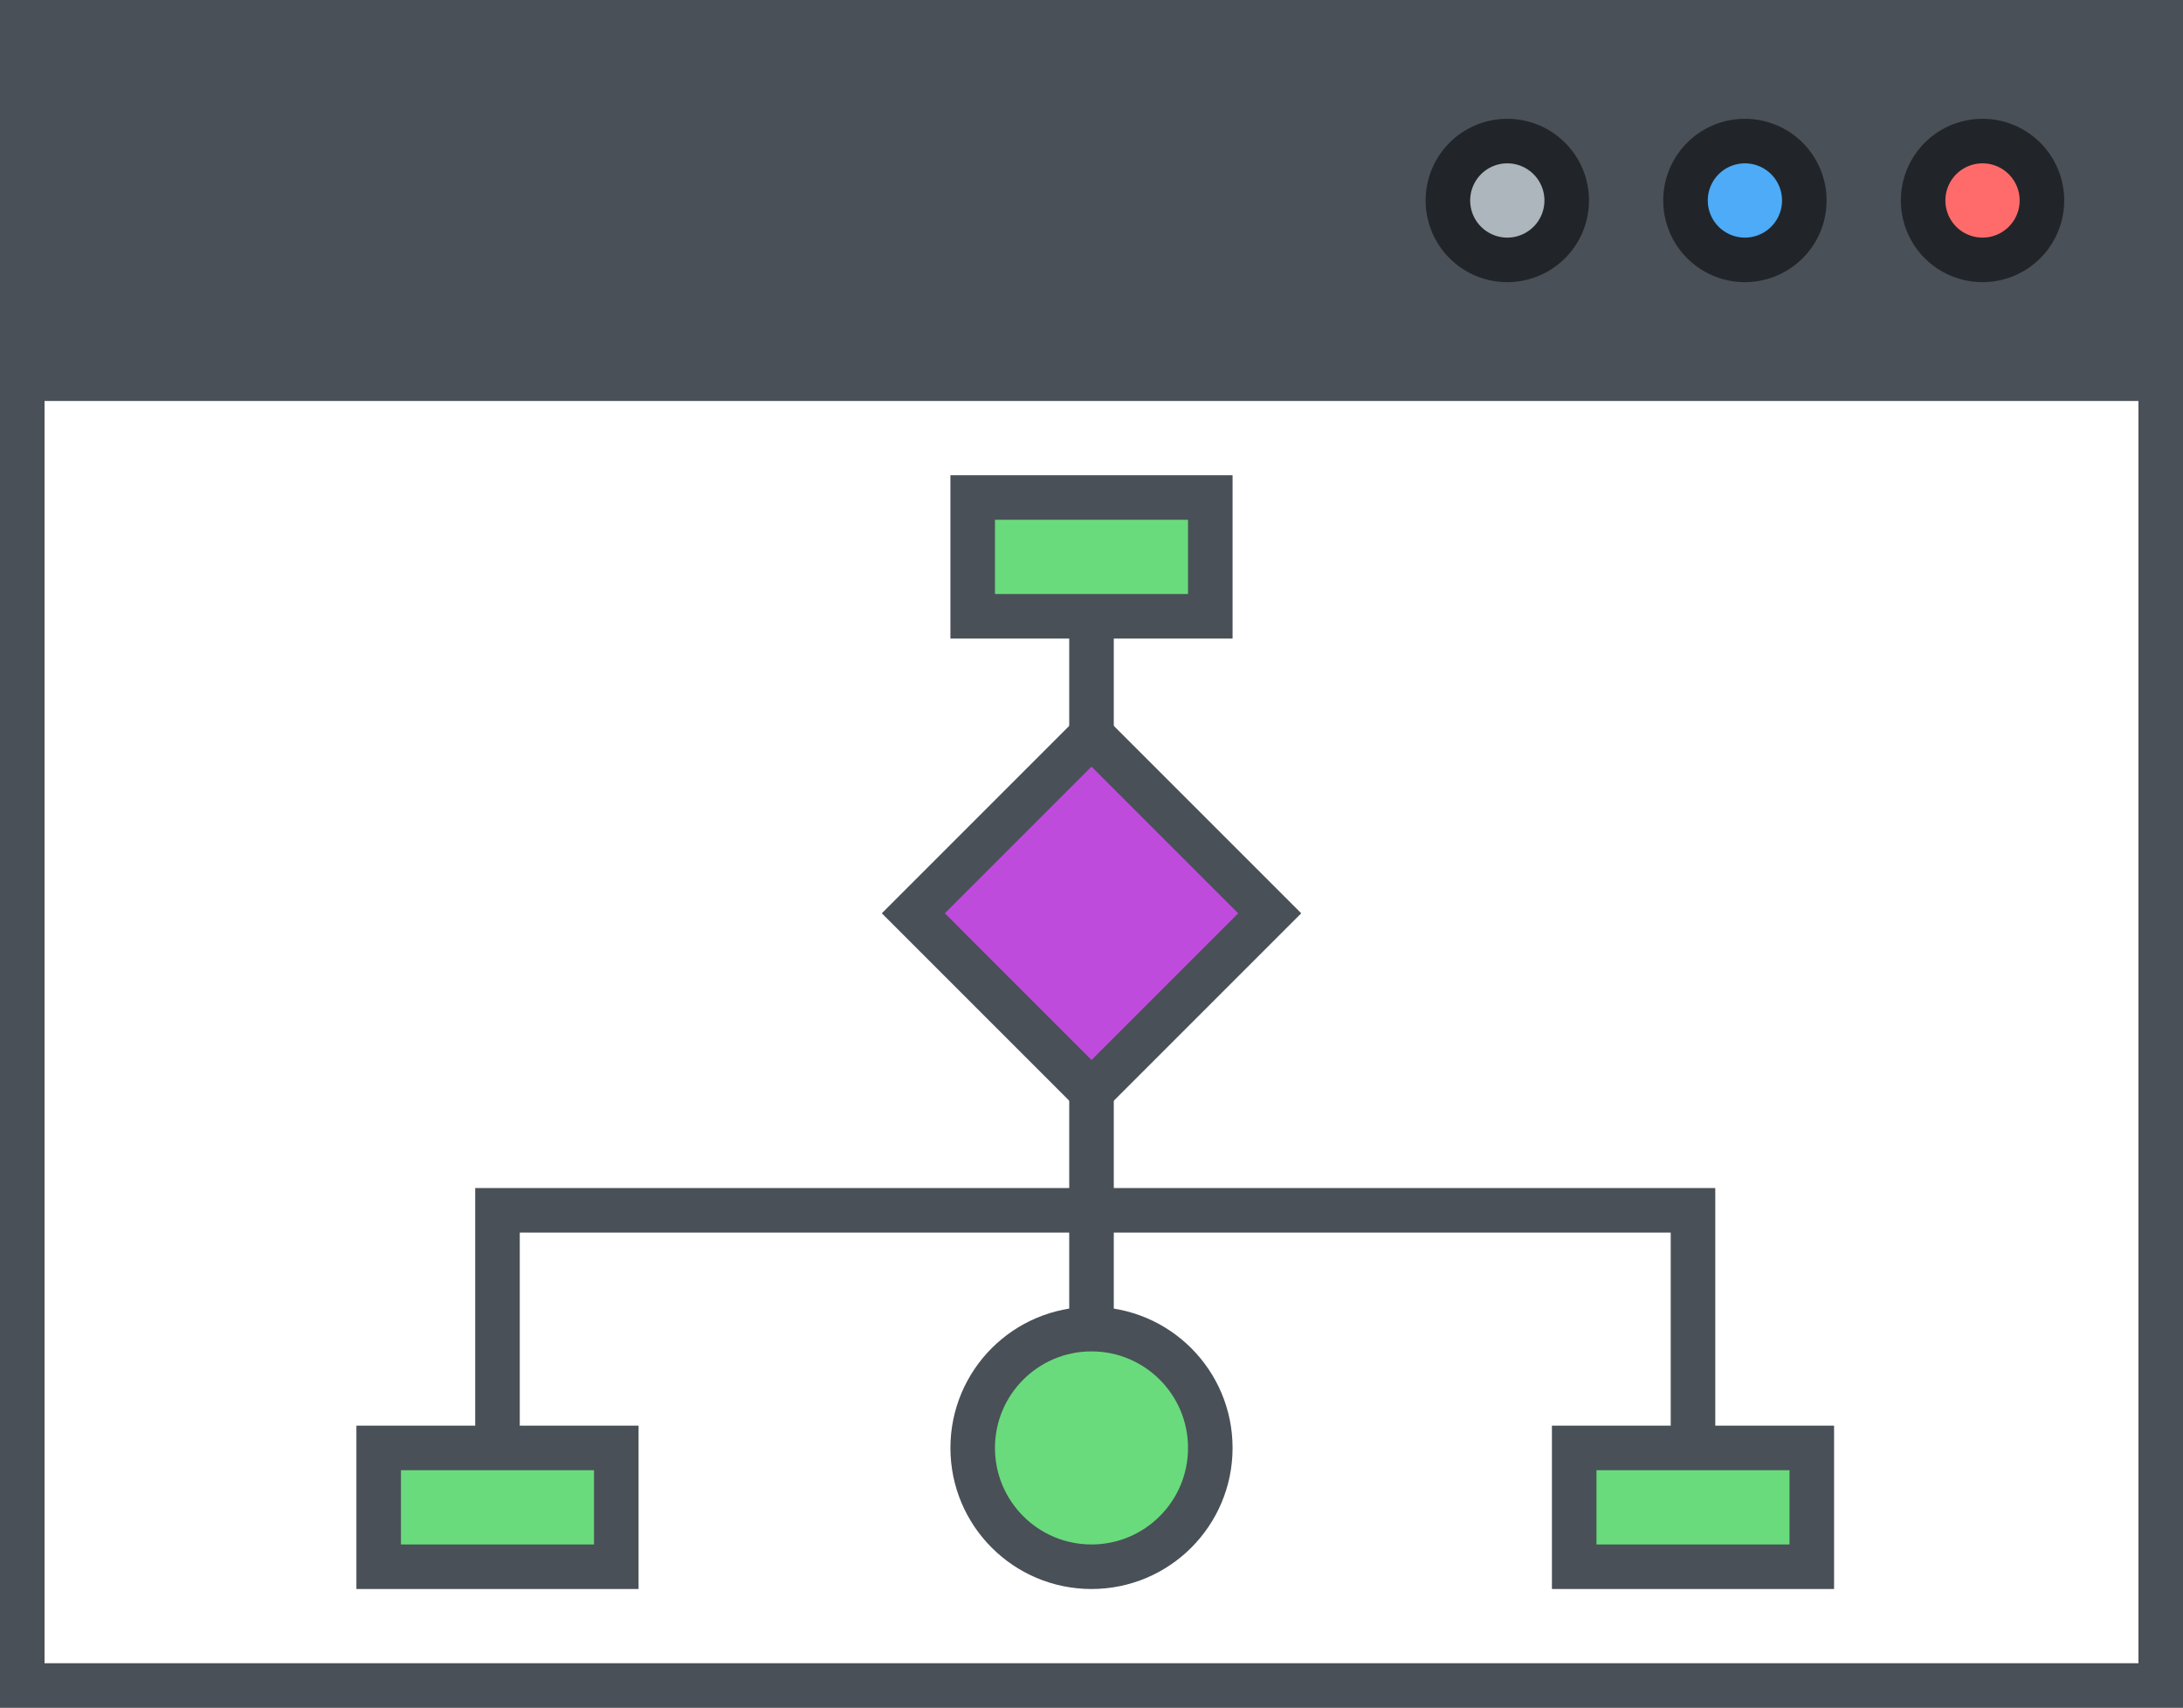
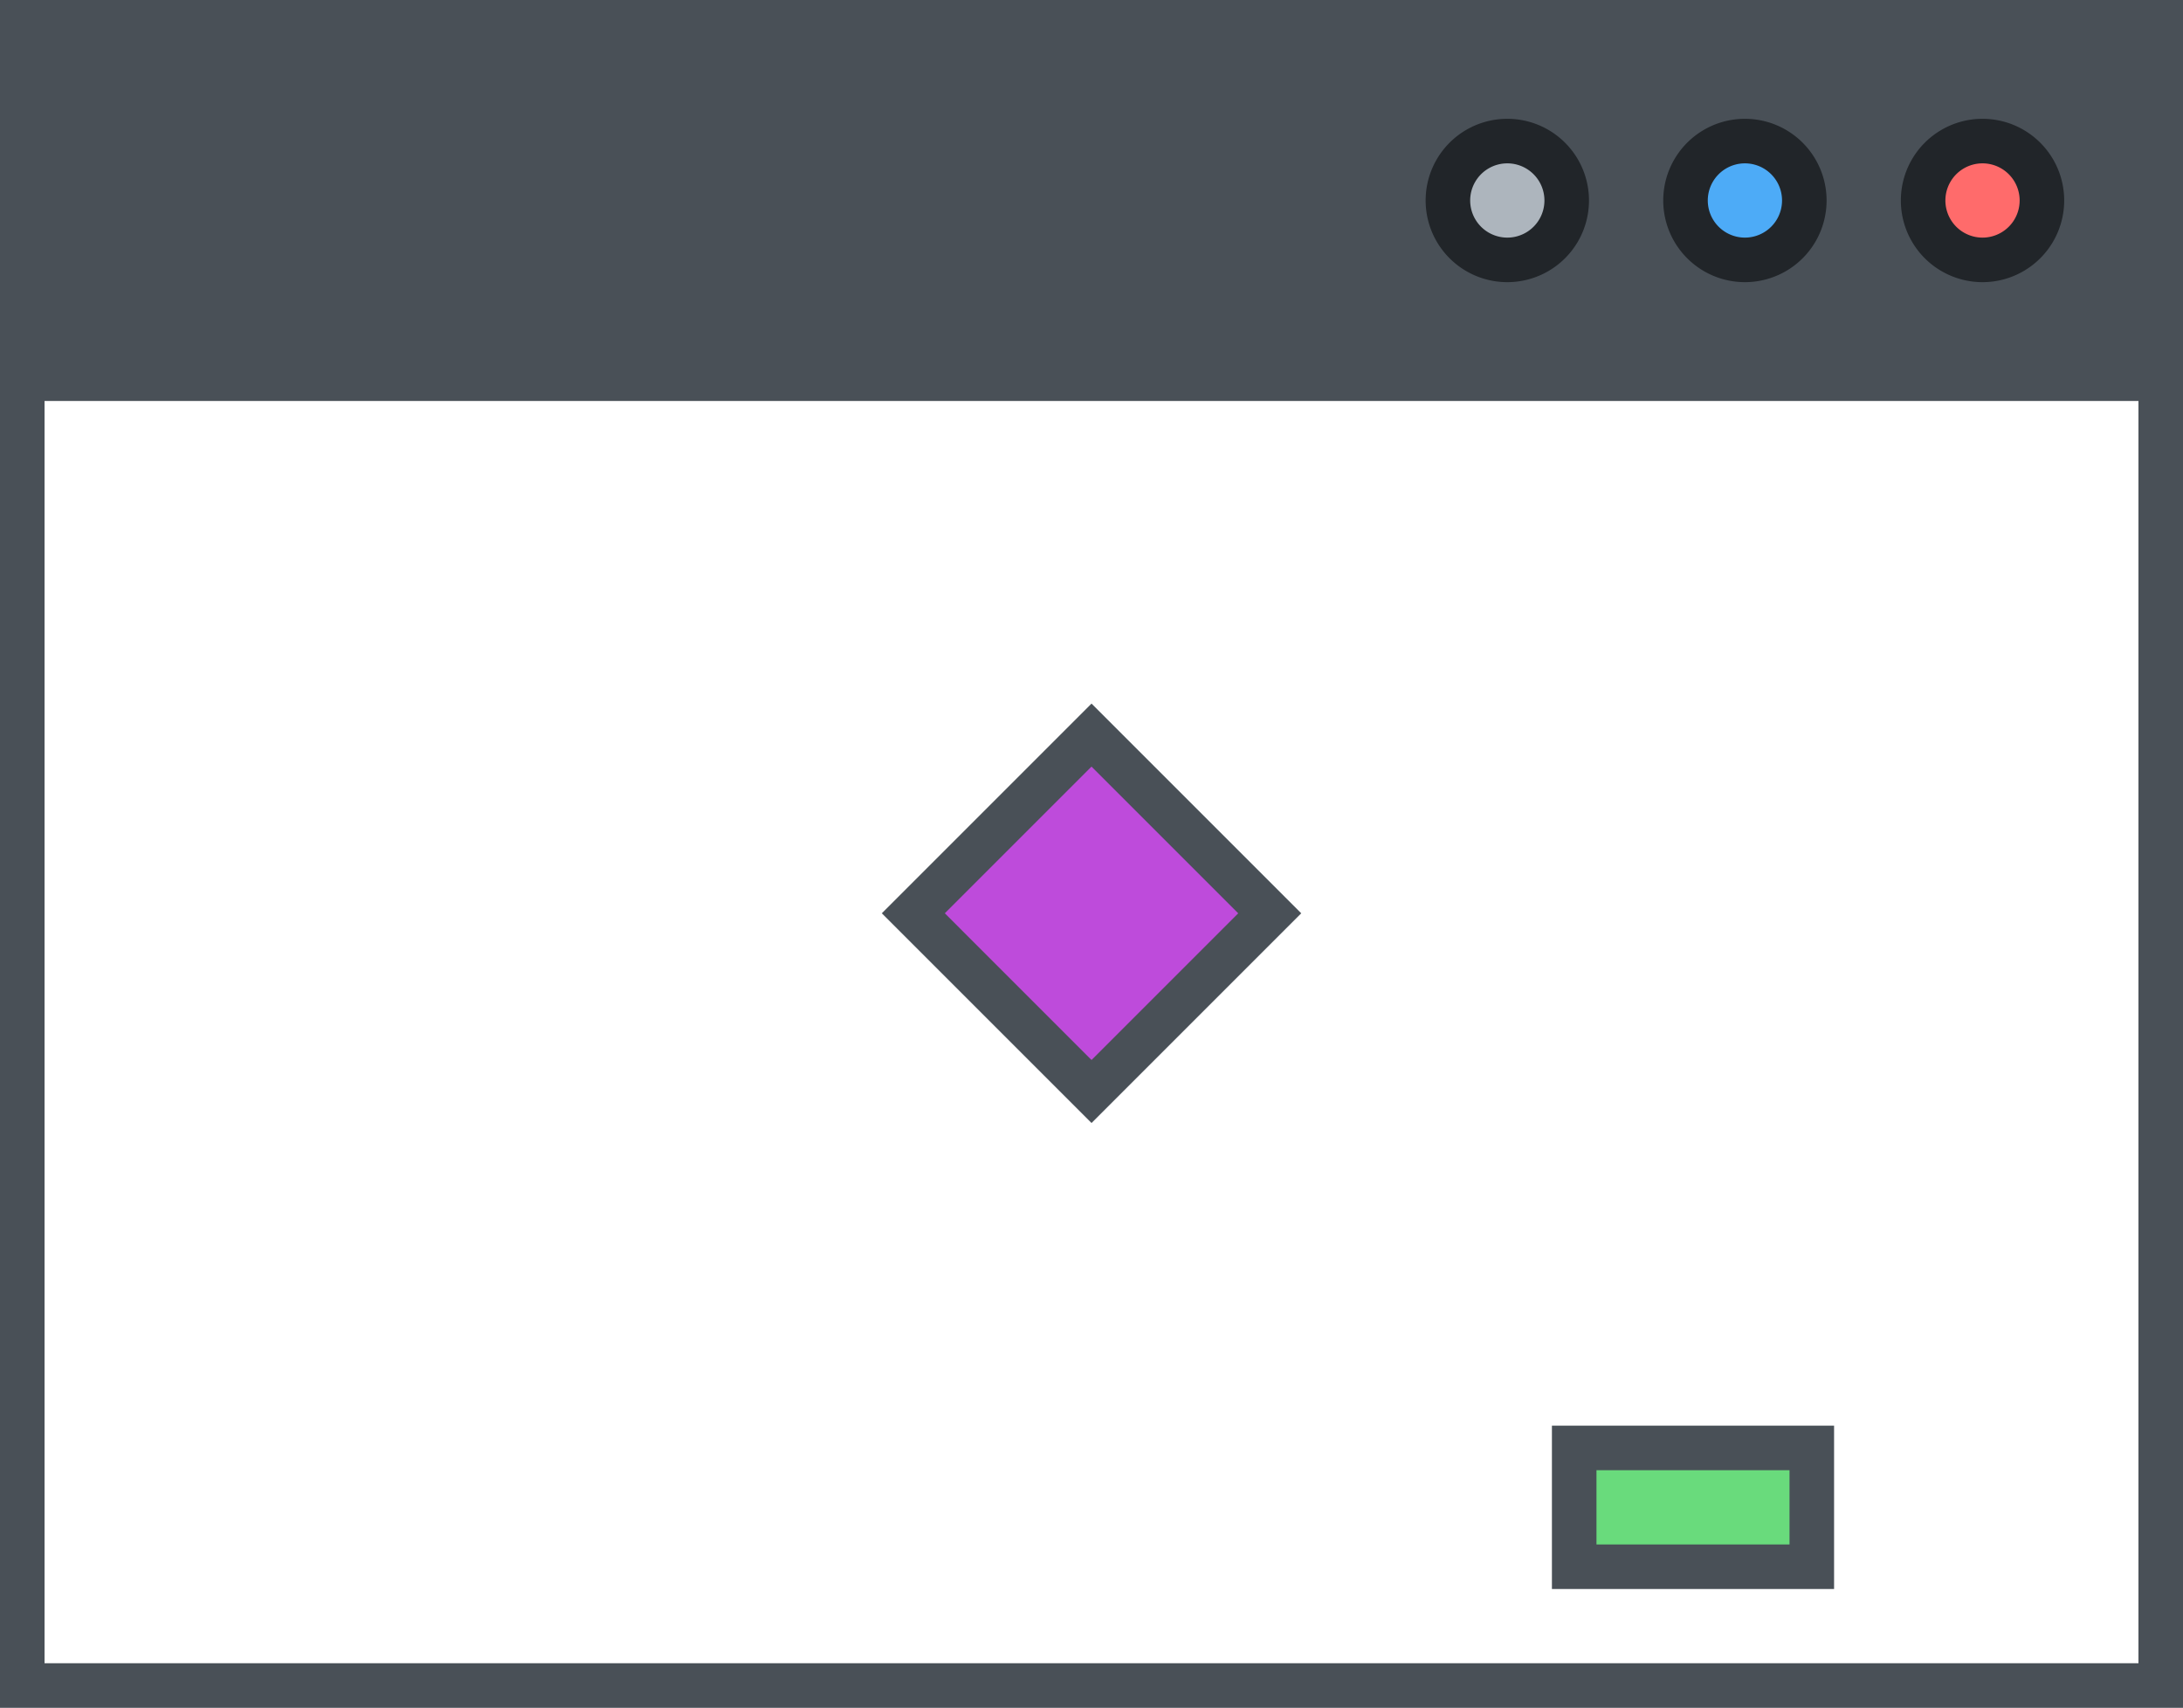
<svg xmlns="http://www.w3.org/2000/svg" fill="none" height="230" width="294">
  <g stroke-miterlimit="10" stroke-width="6">
    <path d="M291 3H3v224h288z" stroke="#495057" />
    <path d="M291 3H3v48h288z" fill="#495057" stroke="#495057" />
    <path d="M267 35a8 8 0 100-16 8 8 0 000 16z" fill="#ff6b6b" stroke="#212529" />
    <path d="M235 35a8 8 0 100-16 8 8 0 000 16z" fill="#4dabf7" stroke="#212529" />
    <path d="M203 35a8 8 0 100-16 8 8 0 000 16z" fill="#adb5bd" stroke="#212529" />
    <g stroke="#495057">
-       <path d="M163 67h-32v16h32zM83 195H51v16h32z" fill="#69db7c" />
-       <path d="M147 83.031v16M147 147v32m-80 16v-32h80.504" />
      <path d="M244.008 195h-32v16h32z" fill="#69db7c" />
-       <path d="M228.008 195v-32h-80.504" />
      <path d="M171.003 122.999l-24-24-23.999 23.998 24 24.001z" fill="#be4bdb" />
-       <path d="M147 211c8.837 0 16-7.163 16-16s-7.163-16-16-16-16 7.163-16 16 7.163 16 16 16z" fill="#69db7c" />
    </g>
  </g>
</svg>